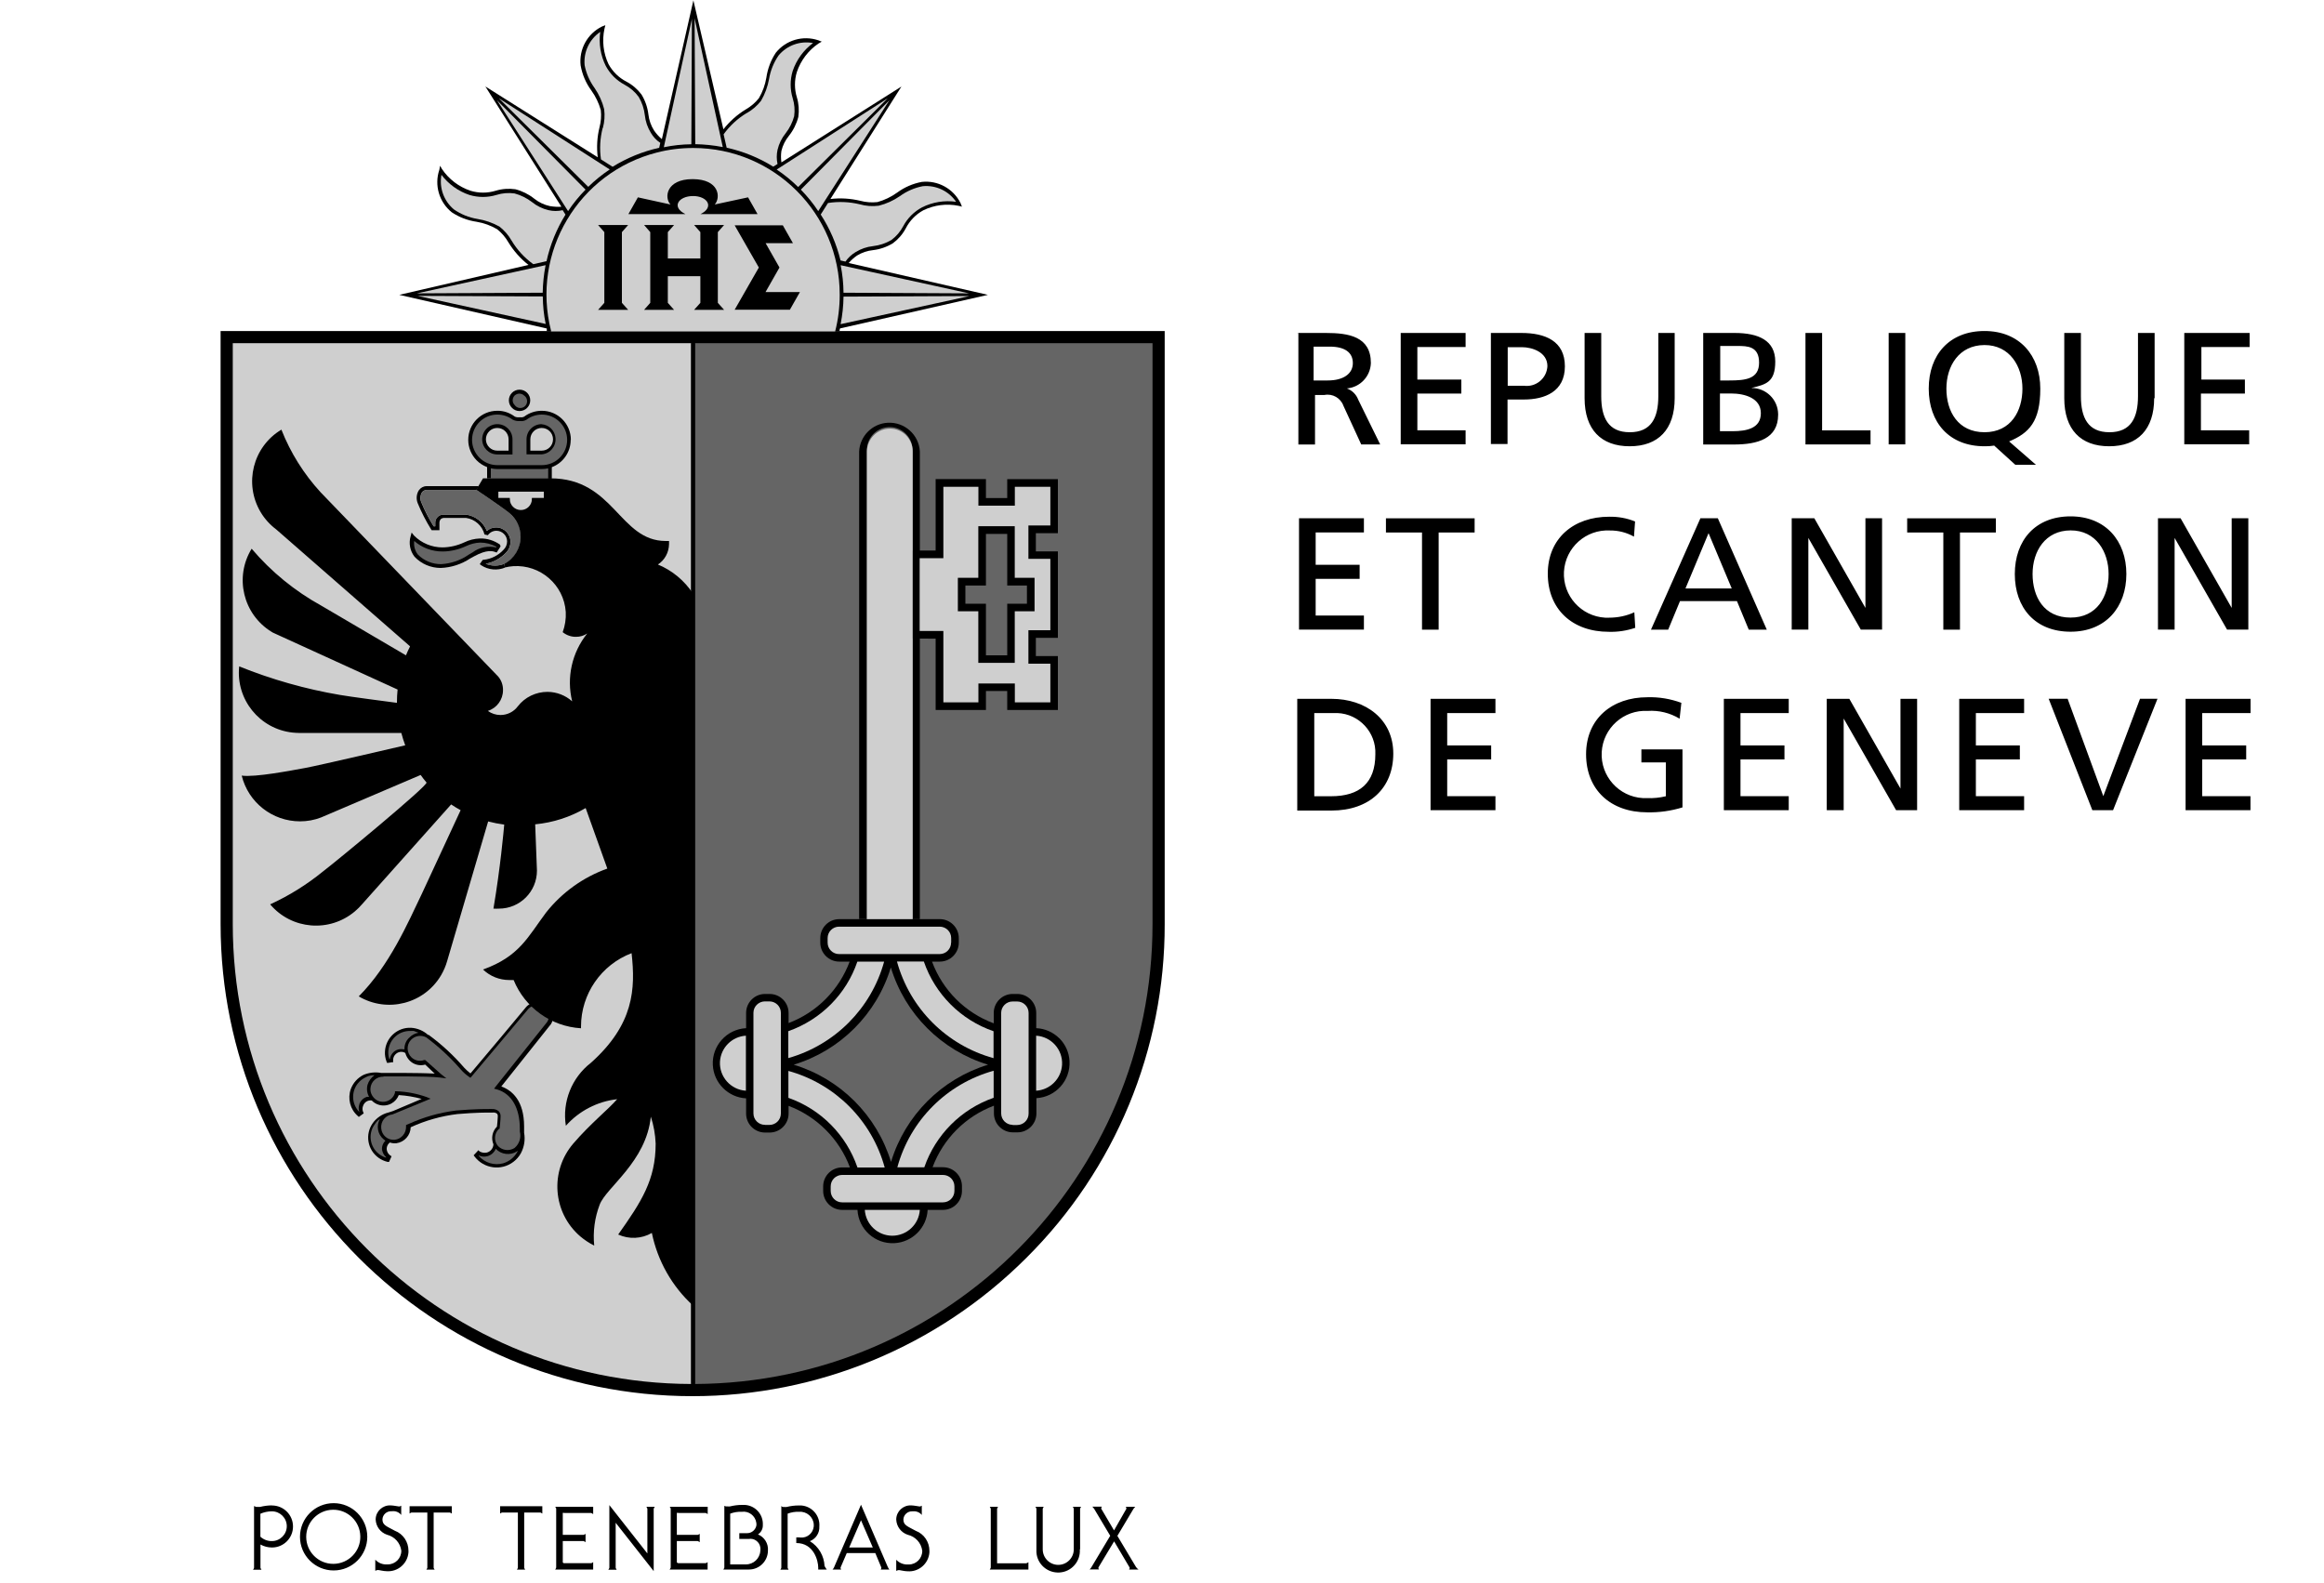
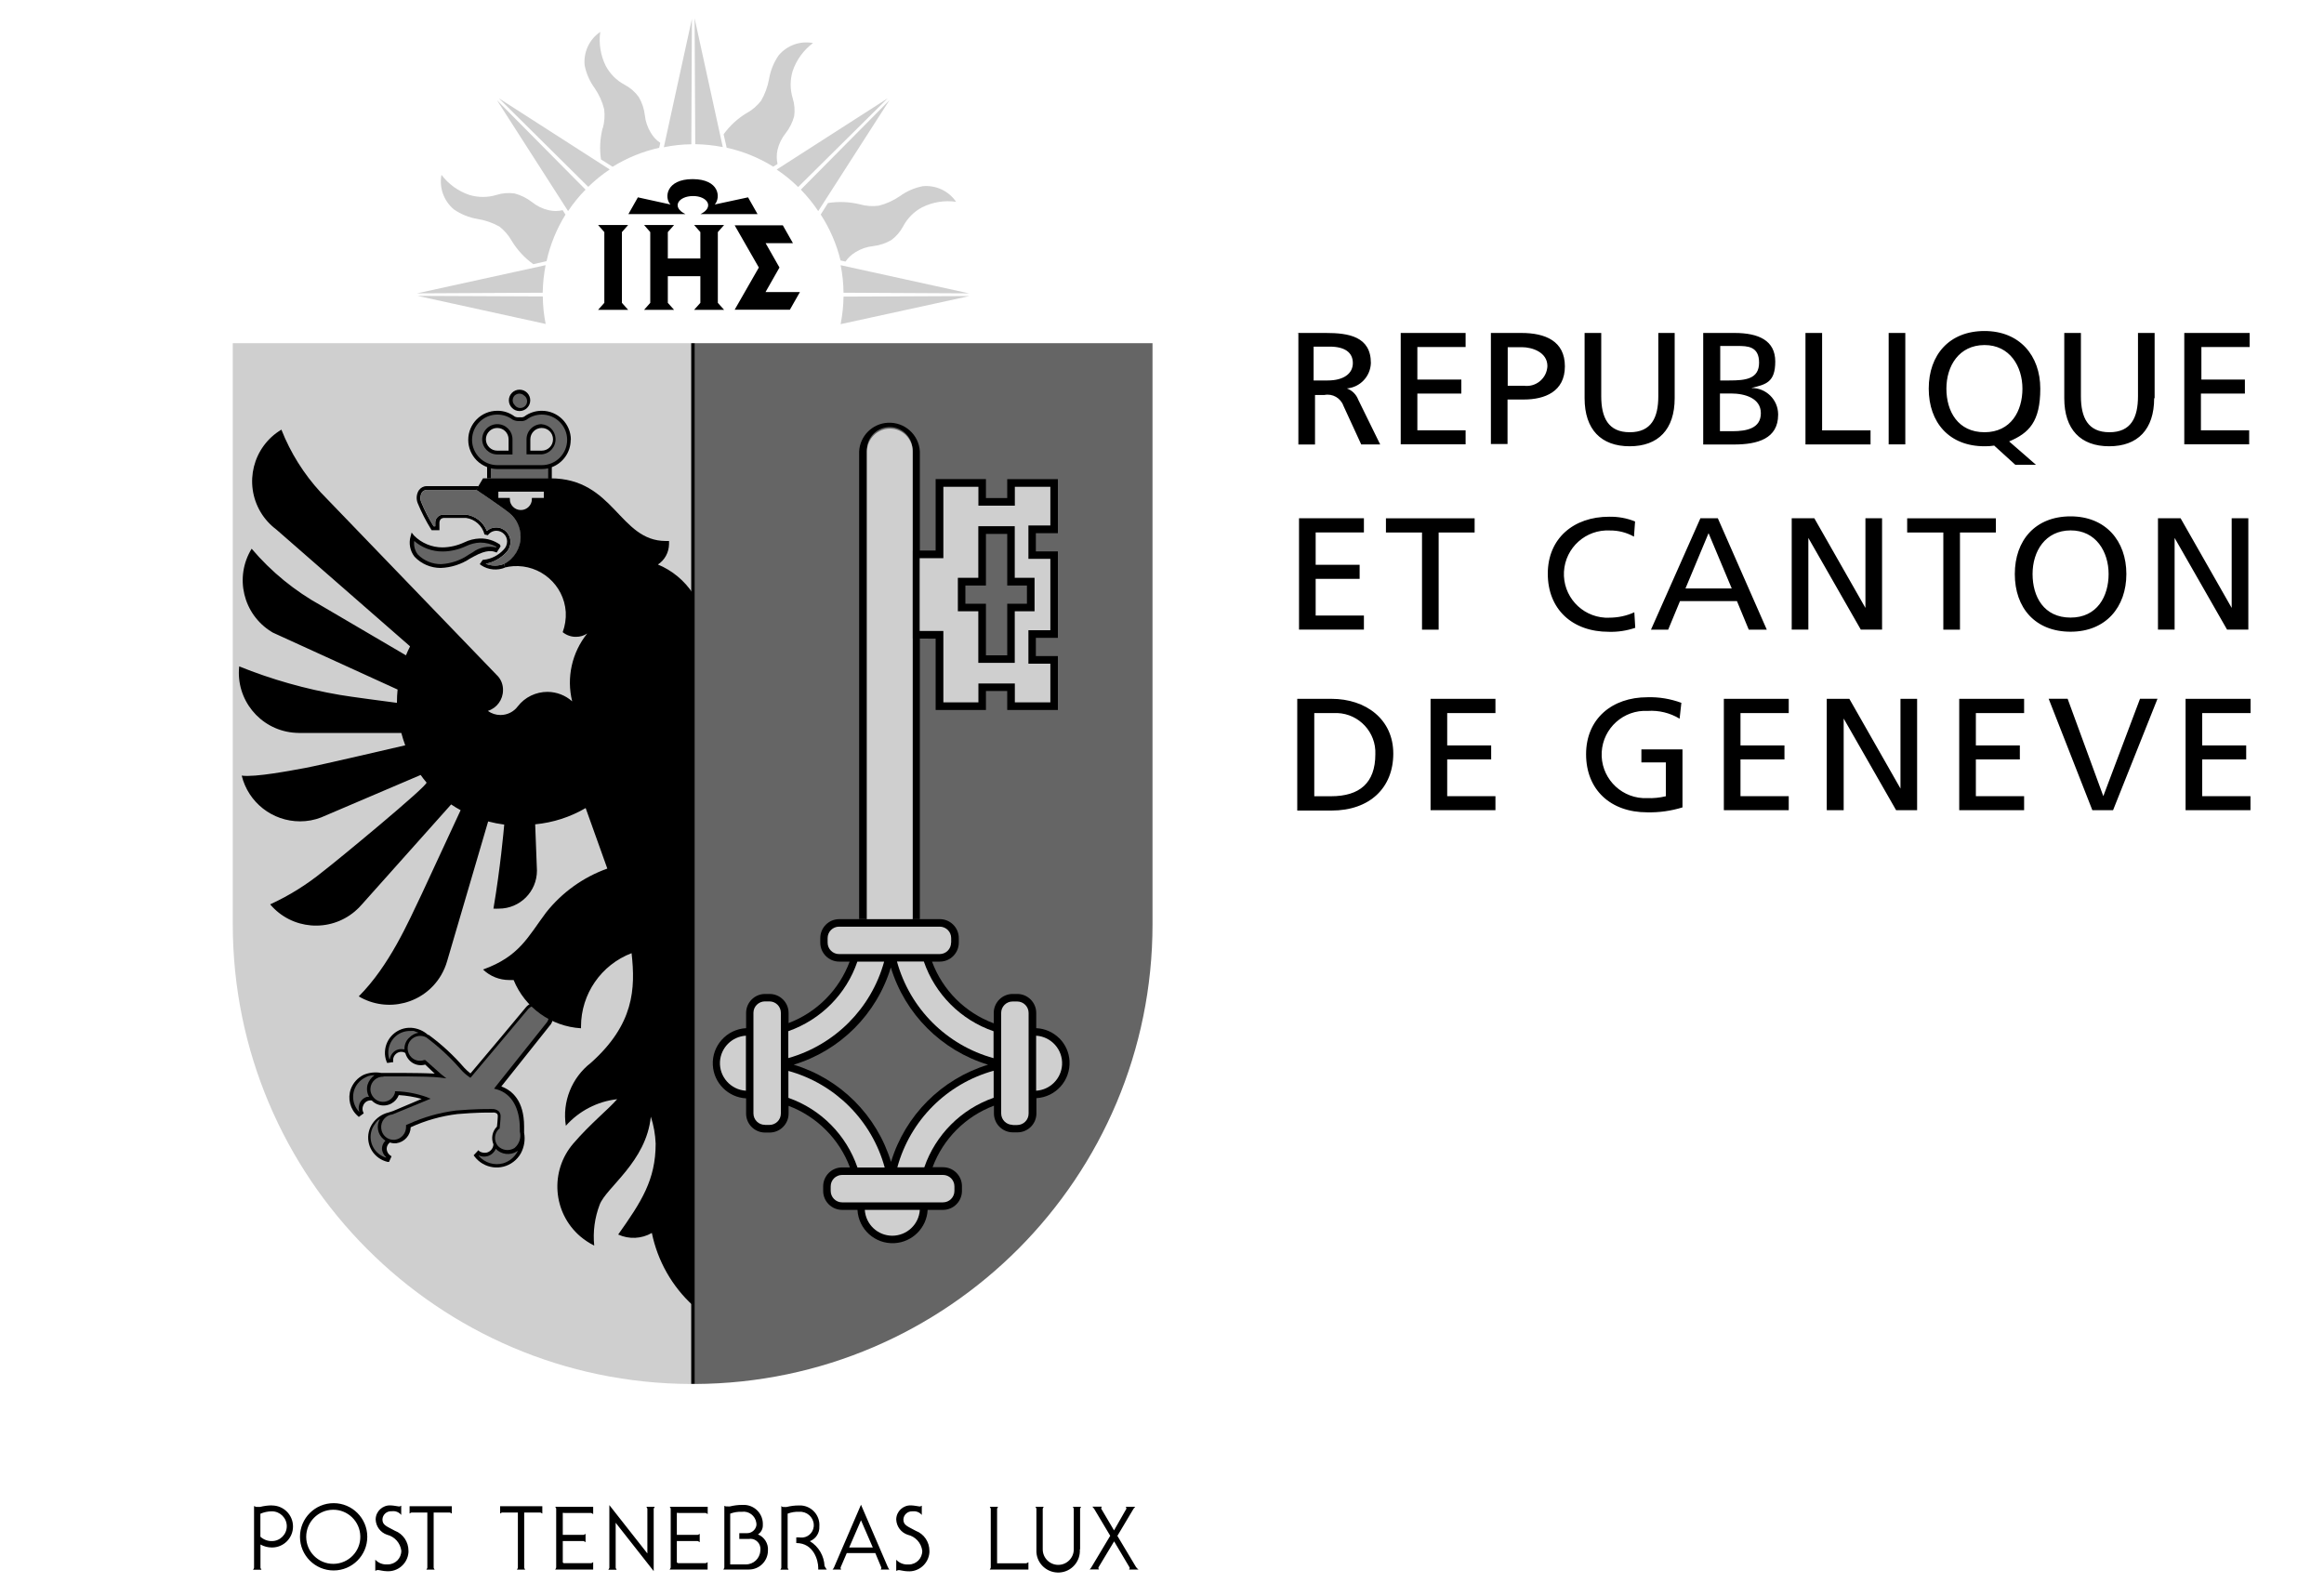
<svg xmlns="http://www.w3.org/2000/svg" id="Calque_1" version="1.1" viewBox="0 0 2500 1703">
  <defs>
    <style>
      .st0 {
        fill: none;
        stroke: #4a4a4a;
        stroke-width: 2.6px;
      }

      .st0, .st1 {
        stroke-miterlimit: 40.9;
      }

      .st2 {
        fill: #656565;
      }

      .st1 {
        stroke: #000;
        stroke-width: 2.2px;
      }

      .st1, .st3 {
        fill: #cfcfcf;
      }
    </style>
  </defs>
-   <path d="M912.9,283c2.7-3.1,5.8-5.9,9.2-8.2,5.2-3.1,11-5.1,17-5.7,7.6-.9,14.8-3.4,21.4-7.4,5.8-4.3,10.5-9.7,13.9-16.1,4.2-8.2,10.8-15,18.9-19.4,11.7-5.7,25-7.4,37.8-4.8l3.7.9-1.5-3.8c-7.8-15.6-24.4-24.7-41.7-22.8-9.6,1.8-18.6,5.7-26.5,11.5-6.4,4.6-13.6,8.1-21.2,10.2-6.2.7-12.5.2-18.5-1.4-10.5-2.5-21.4-3.2-32.1-1.9l76.4-121-129.1,81.6c-.6-4.1-.6-8.3,0-12.4,1.4-5.9,4.2-11.4,8-16.1,4.8-6,8.3-13,10.2-20.4,1-7.1.5-14.3-1.6-21.2-2.7-8.8-2.7-18.3,0-27.1,4.2-12.5,12.4-23.3,23.3-30.7l3.5-2-3.8-1.5c-16.5-5.5-34.7-.2-45.6,13.4-5.4,8.1-8.8,17.3-10.2,26.9-1.3,7.7-4,15.2-8,22-3.9,4.9-8.7,9-14.1,12.1-9.3,5.6-17.4,12.9-24.1,21.4L745.9.4l-33.9,149.3c-3.2-2.7-6-5.8-8.4-9.3-3.3-5.2-5.4-11.1-6.1-17.3-.9-7.6-3.4-14.8-7.4-21.4-4.3-5.7-9.7-10.4-16.1-13.8-8.2-4.2-15-10.8-19.4-18.9-5.6-11.8-7.1-25.1-4.4-37.9l1-4-3.8,1.5c-15.6,7.8-24.7,24.4-22.8,41.7,1.7,9.7,5.6,19,11.5,27,4.6,6.4,8.1,13.6,10.2,21.2.7,6.2.2,12.5-1.4,18.5-2.6,10.5-3.2,21.4-1.9,32.2l-120.9-76.2,81.8,129.4c-4.2.3-8.4,0-12.5-.7-6-1.3-11.7-4-16.6-7.9-6-4.8-13-8.3-20.4-10.2-7.1-1-14.3-.5-21.2,1.6-8.8,2.7-18.3,2.7-27.1,0-12.5-4.2-23.3-12.4-30.7-23.4l-2-3.5-.8,4.4c-5.6,16.5-.2,34.8,13.4,45.7,8.1,5.4,17.2,8.8,26.8,10.2,7.7,1.3,15.2,4,22,8,4.9,3.9,9,8.7,12.1,14.1,5.7,9.3,13,17.6,21.6,24.3l-139,32.2,158.7,36.2c0,1,0,2,0,3h314.9s0-2.1.6-3.1l159-36.1-149.5-34.2Z" />
-   <path d="M237.3,356.1v638.1c0,280.4,227.2,507.7,507.6,507.8,134.7,0,263.9-53.5,359.2-148.8,95.6-95,149.1-224.3,148.8-359.1V356.1H237.3Z" />
  <path class="st3" d="M250.4,994.2V369.2h493.1v1119.7c-272.6-.8-493.1-222.1-493.1-494.7Z" />
  <path class="st2" d="M1239.8,994.2c0,272.3-219.9,493.4-492.2,494.7V369.2h492.2v625Z" />
  <path d="M989.5,988.8v-503.2c-1-18-16.5-31.8-34.5-30.8-16.6.9-29.9,14.2-30.8,30.8v503.1h8.4v-503.1c-.9-13.5,9.4-25.2,22.9-26.1,13.5-.9,25.2,9.4,26.1,22.9,0,1.1,0,2.1,0,3.2v503.2h8.2-.2ZM538,586c-6.3-4.5-13.9-6.9-21.7-6.7-5.9.2-11.6,1.6-16.9,4.2-7.3,3.4-15.3,5.3-23.4,5.4-11.5,0-22.6-4.6-30.7-12.8l-2.5-3.2-1.1,4.1c-2.2,7.5-.6,15.7,4.2,21.9,7.3,7.8,17.5,12.1,28.2,12.1,11.3-.4,22.3-4,31.7-10.2l4-2.2c14.2-7.8,20.4-5.7,23-4.7l1.5.5.8-1.3,2.5-3.9.9-1.5-.6-1.5ZM558.9,442.2c6.3,0,11.5-5.1,11.5-11.5s-5.1-11.5-11.5-11.5c-6.3,0-11.5,5.1-11.5,11.5h0c0,3,1.2,6,3.4,8.1,2.1,2.2,5,3.4,8.1,3.4h0Z" />
  <path class="st0" d="M679.5,1200.7l-50.9,50.4" />
  <path d="M1139.5,1117c-6.6-6.6-15.5-10.5-24.8-10.9v-16.4c0-11.3-9.2-20.4-20.4-20.4h-4.9c-11.3,0-20.4,9.2-20.4,20.4v11.2c-30.7-11.4-55-35.6-66.4-66.4h8.4c11.3,0,20.4-9.2,20.4-20.4v-4.9c0-11.3-9.2-20.4-20.4-20.4h-108.2c-11.3,0-20.4,9.2-20.4,20.4v4.9c0,11.3,9.2,20.4,20.4,20.4h11.2c-11.4,30.5-35.3,54.6-65.7,66.1v-10.9c0-11.3-9.2-20.4-20.4-20.4h-4.9c-11.3,0-20.4,9.2-20.4,20.4v16.4c-20.9,1.1-36.9,18.9-35.8,39.7,1,19.3,16.5,34.8,35.8,35.8v16.4c0,11.3,9.2,20.4,20.4,20.4h4.9c11.3,0,20.4-9.2,20.4-20.4v-8.3c30.5,11.5,54.6,35.7,66,66.2h-8.4c-11.3,0-20.4,9.2-20.4,20.4v4.9c0,11.3,9.2,20.4,20.4,20.4h16.5c1.1,20.9,18.9,36.9,39.7,35.8,19.3-1,34.8-16.5,35.8-35.8h16.5c11.3,0,20.4-9.2,20.4-20.4v-5.1c0-11.3-9.2-20.4-20.4-20.4h-11.2c11.4-30.6,35.5-54.7,66-66.2v8.3c0,11.3,9.2,20.4,20.4,20.4h4.9c11.3,0,20.4-9.2,20.4-20.4v-16.4c20.9-1.2,36.8-19.1,35.6-40-.5-9.3-4.5-18-11-24.5h0Z" />
  <path class="st3" d="M959.9,1329.4c-15.7,0-28.6-12.2-29.6-27.8h59.2c-1,15.6-13.9,27.7-29.5,27.8ZM802.4,1173.4c-16.3-1-28.8-15-27.9-31.3.9-15,12.9-27,27.9-27.9v59.2ZM848.1,1109.3c34.9-12.3,62.3-39.8,74.2-74.8h28.8c-13.8,50.2-52.9,89.6-103.1,103.8v-28.9Z" />
  <path class="st2" d="M958.3,1040.8c15.2,50.1,54.5,89.4,104.6,104.6-50,15.3-89.2,54.5-104.4,104.6-15.3-50.1-54.5-89.4-104.7-104.6,50.1-15.2,89.3-54.5,104.5-104.6h0Z" />
  <path class="st3" d="M848.1,1181v-28.9c50.4,13.9,89.8,53.4,103.6,103.9h-29.3c-12-35-39.3-62.6-74.2-74.9h0ZM1068.9,1181c-35,12.2-62.5,39.8-74.6,74.8h-29c13.8-50.5,53.1-89.9,103.6-103.9v29h.1ZM1068.9,1138.4c-50.6-13.9-90.1-53.4-104-104h28.9c12.1,35.2,39.8,62.9,75,75v28.9Z" />
  <path d="M322.7,1653.3c0-20,16.2-36.2,36.2-36.2s36.2,16.2,36.2,36.2-16.2,36.2-36.2,36.2h0c-20,0-36.2-16.2-36.2-36.2ZM358.9,1682.4c16.1-.2,29-13.5,28.7-29.5-.2-16.1-13.5-29-29.5-28.7-15.9.2-28.7,13.2-28.7,29.1,0,16.1,13,29.1,29.1,29.1.1,0,.3,0,.4,0ZM538,1620.4v7.9c.6-.5,1.2-.8,1.9-1.1h17.2v59.4c-.2.8-.6,1.5-1.1,2h9c-.5-.6-.9-1.3-1.1-2v-59.4h17.6c.7.3,1.3.7,1.9,1.1v-7.9h-45.4ZM440.6,1620.4v7.9c.6-.5,1.2-.8,1.9-1.1h17.2v59.4c-.2.8-.6,1.5-1.1,2h9c-.5-.6-.9-1.3-1.1-2v-59.4h17.6c.7.3,1.3.7,1.9,1.1v-7.9h-45.4ZM606.7,1627.7h29.3c.8.3,1.5.7,2.1,1.2v-7.9h-40.9c.5.5.9,1.2,1.1,1.9v63.5c-.2.8-.6,1.5-1.1,2.1h40.9v-8c-.6.6-1.4,1-2.1,1.2h-29.6c-.4-.2-.7-.5-1-.8v-23h22.4c.8.3,1.5.7,2.1,1.2v-9c-.6.5-1.4.9-2.1,1.1h-22.4v-23.7h1.5-.2ZM729.7,1627.7h29.5c.8.3,1.5.7,2.1,1.2v-7.9h-40.9c.5.5.9,1.2,1.1,1.9v63.5c-.3.8-.7,1.5-1.2,2.1h40.9v-8c-.6.6-1.4,1-2.1,1.2h-29.5c-.6-.2-1.1-.5-1.5-.8v-23h22.5c.8.3,1.5.7,2.1,1.2v-9c-.6.5-1.4.9-2.1,1.1h-22.5v-23.7h1.6ZM703.2,1621h-7.9c.5.6.9,1.4,1.1,2.1v48.1l-40.9-52v67.4c-.2.8-.6,1.5-1.1,2.1h9c-.5-.6-.9-1.4-1.1-2.1v-48.4l40.9,52v-67.1c.3-.8.7-1.5,1.2-2.1h-1.2ZM292.5,1619.5c-4.2,0-8.5.6-12.6,1.6-.9.1-1.8.1-2.7,0-.6,0-1.2,0-1.8,0l-2.1-.9v66.4c-.2.8-.6,1.5-1.1,2.1h9.1c-.5-.6-.9-1.4-1.1-2.1v-25c3.8,2.1,8,3.2,12.4,3.2,12.5,0,22.6-10.1,22.6-22.6,0-12.5-10.1-22.6-22.6-22.6h0ZM292.5,1657.9c-4.6.1-9-1.6-12.4-4.7v-24.7c3.9-1.7,8.1-2.6,12.4-2.6,8.8,0,16,7.2,16,16s-7.2,16-16,16h0ZM431.6,1630v-10.2c-.7.5-1.4.8-2.2.9-1,0-6.2-1.2-9.4-1.2-8.5-.3-15.7,6.4-15.9,14.9,0,.1,0,.2,0,.3.3,7.5,5.2,14,12.3,16.4,8.1,2,14.2,8.8,15.3,17.1.1,8.1-6.3,14.7-14.4,14.8-.3,0-.7,0-1,0-4.7.3-9.4-1.6-12.6-5.1v12c.8-.5,1.8-.8,2.8-.9,1.3,0,6,1.3,9.4,1.3,12,.9,22.5-8.1,23.5-20.2,0-.6,0-1.2,0-1.8,0-9.5-5.7-18.1-14.6-21.5-8.7-4.8-13.4-5.9-13.4-12.2.2-5,4.4-8.9,9.4-8.8.3,0,.5,0,.8,0,3.9-.5,7.7,1,10.1,4.1h0ZM815.3,1650.8c3.4-2.2,5.5-6.1,5.3-10.2.6-11.3-8-20.9-19.3-21.6-1.1,0-2.3,0-3.4,0-4.2,0-8.5.6-12.6,1.6-.8.1-1.7.1-2.6,0-.6,0-1.2,0-1.8,0l-1.7-.6v66.4c-.2.8-.6,1.5-1.1,2.1h27.6c11.3,0,20.4-9.2,20.4-20.4.6-7.5-3.8-14.6-10.8-17.4h0ZM802.2,1683h-16.7v-54.6c3.9-1.5,8.2-2.2,12.4-2,7.6-1.1,14.6,4.2,15.7,11.8.1.9.2,1.9.1,2.8-.9,4.9-5.2,8.5-10.2,8.4h-8.2v6.2h10.2c5.9-1,11.5,3.1,12.4,9,.2,1.3.2,2.6,0,3.8-.5,8.3-7.4,14.7-15.7,14.6h0ZM887,1684.8c-.5-11-6.4-21.1-15.8-26.8,6.5-2.5,10.6-8.9,10.2-15.8.9-11.6-7.8-21.7-19.4-22.6-1.1,0-2.1,0-3.2,0-4.2,0-8.5.6-12.6,1.6-.8.1-1.7.1-2.6,0-.6,0-1.2,0-1.8,0l-1.3-1v66.4c-.2.8-.6,1.5-1.1,2.1h9c-.5-.6-.9-1.4-1.1-2.1v-58.2c3.9-1.5,8.2-2.2,12.4-2,8.1-.6,15.2,5.5,15.7,13.6,0,.7,0,1.4,0,2.1-.7,7.3-7.1,12.7-14.4,12-.4,0-.9-.1-1.3-.2h-3.1v6.1c18.9,0,23.6,19.1,23.6,26.4v2.1h9.2c-.9-1.2-1.7-2.4-2.4-3.8h0ZM955.3,1686.4l-29.1-67.6-29.1,67.6c-.4.8-.9,1.5-1.5,2.1h9.3c-.5-.6-.8-1.4-.7-2.1l6.7-15.6h30.7l6.5,15.6c0,.8-.2,1.6-.7,2.1h9.3c-.5-.7-1-1.4-1.3-2.1h0ZM913.5,1664.8l12.7-29.3,12.7,29.3h-25.4ZM991.6,1630v-10.2c-.7.5-1.4.8-2.2.9-1,0-6.2-1.2-9.4-1.2-8.5-.3-15.7,6.4-15.9,14.9,0,.1,0,.2,0,.3.3,7.5,5.2,14,12.3,16.4,8.3,1.9,14.6,8.7,15.7,17.2.1,8.1-6.3,14.7-14.4,14.8-.3,0-.7,0-1,0-4.7.2-9.3-1.6-12.6-5.1v12c.8-.5,1.8-.8,2.8-.9,1.3,0,6,1.3,9.4,1.3,12,.9,22.5-8.1,23.5-20.2,0-.6,0-1.2,0-1.8,0-9.5-5.7-18.1-14.6-21.5-8.7-4.8-13.4-5.9-13.4-12.2.2-5,4.4-8.9,9.4-8.8.3,0,.5,0,.8,0,3.7-.4,7.4,1.1,9.7,4h0ZM1222.4,1686.4l-20.4-34.1,17.4-29.2c.6-.8,1.2-1.5,1.8-2.1h-10.2c.5.6.8,1.4.7,2.1l-13.3,23.3-13.8-23.4c0-.8.2-1.6.7-2.1h-10.2c.7.7,1.3,1.4,1.8,2.1l17.4,29.2-20.4,34.1c-.5.8-1.1,1.5-1.8,2.1h10.2c-.6-.6-.8-1.4-.7-2.1l16.9-28.1,16.7,28.2c.1.8-.1,1.6-.7,2.1h10.2c-.8-.6-1.6-1.3-2.1-2.1ZM1161.6,1666.8c.9,12.9-8.9,24.1-21.8,24.9s-24.1-8.9-24.9-21.8c0-1,0-2.1,0-3.1v-43.7c-.2-.8-.6-1.5-1.1-2.1h9c-.5.6-.9,1.4-1.1,2.1v43.7c0,9.2,7.5,16.7,16.7,16.7s16.7-7.5,16.7-16.7v-43.7c-.2-.8-.6-1.5-1.1-2.1h9c-.5.6-.9,1.4-1.1,2.1v43.7h-.1ZM1104.2,1681.8h-31.6v-58.7c.2-.8.6-1.5,1.1-2.1h-9c.5.6.9,1.4,1.1,2.1v63.3c-.2.8-.6,1.5-1.1,2.1h41.6v-7.9c-.6.5-1.4.9-2.1,1.1Z" />
  <path class="st2" d="M528.1,502.9h61.5v11.9h-61.5v-11.9Z" />
  <path d="M1083.5,515.4v20.4h-22.9v-20.4h-54.1v76.9h-25.3v94.6l25.3.2v76.7h54.1v-20.4h22.9v20.4h54.5v-58h-23.7v-19.6h23.7v-93h-23.7v-19.6h23.7v-58.1h-54.5Z" />
  <path class="st3" d="M1129.9,565.3h-23.6v35.9h23.6v76.8h-23.6v36h23.6v41.6h-38.2v-20.3h-39.2v20.3h-37.7v-76.8h-25.5v-78.3h25.5v-76.8h37.7v20.3h39.2v-20.3h38.2v41.6Z" />
  <path d="M1091.6,621.6v-55.5h-39.2v55.5h-22v36h22v55.5h39.2v-55.5h21.3v-36h-21.3Z" />
  <path class="st2" d="M1083.5,705h-22.9v-55.5h-22.1v-19.6h22.1v-55.5h22.9v55.5h21.2v19.6h-21.2v55.5Z" />
  <path class="st3" d="M932.5,988.8v-503.3c.2-6.5,2.9-12.7,7.5-17.3,9.6-9.5,25.2-9.5,34.7.1,4.5,4.6,7.1,10.7,7.1,17.1v503.3h-49.3ZM1089.3,1210.1c-6.8,0-12.3-5.5-12.3-12.3v-108.2c0-3.2,1.3-6.3,3.6-8.6,2.3-2.3,5.4-3.6,8.7-3.6h4.9c6.8,0,12.3,5.5,12.3,12.3v108.3c0,6.8-5.5,12.3-12.3,12.3h-4.9v-.2ZM1114.6,1173.4v-59.2c16.3,1,28.8,15,27.9,31.3-.9,15-12.9,27-27.9,27.9ZM822.8,1210.1c-6.8,0-12.3-5.5-12.3-12.3v-108.2c0-6.8,5.5-12.2,12.3-12.3h4.9c6.8,0,12.3,5.5,12.3,12.3v108.3c0,6.8-5.5,12.3-12.3,12.3h-4.9ZM1023.1,1014.1c0,6.8-5.5,12.3-12.3,12.3h-108.2c-6.8,0-12.3-5.5-12.3-12.3v-4.9c0-3.3,1.3-6.4,3.6-8.7,2.3-2.3,5.4-3.6,8.7-3.6h108.3c6.8,0,12.3,5.5,12.3,12.3v4.9h-.1ZM893.6,1276.3c0-6.8,5.5-12.3,12.3-12.3h108.5c6.8,0,12.3,5.5,12.3,12.3v4.9c0,6.8-5.5,12.3-12.3,12.3h-108.5c-6.8,0-12.3-5.5-12.3-12.3v-4.9Z" />
  <path class="st2" d="M508.3,594.3l-4.1,2.4c-8.7,6.1-19,9.6-29.6,10.2-9.4.1-18.4-3.6-25-10.2-3.3-4.2-4.7-9.5-4-14.7,8.5,7.4,19.4,11.4,30.7,11.3,8.6-.1,17.1-2.1,24.9-5.7,4.8-2.3,10-3.7,15.3-3.9,6.1,0,12.1,1.5,17.4,4.5v.8c-8.9-2.1-18.3-.2-25.6,5.3h0ZM551.5,430.7c0-2,.8-3.8,2.1-5.2,2.9-2.7,7.4-2.7,10.2,0,3.4,2.3,4.2,6.9,2,10.2-2.3,3.4-6.9,4.2-10.2,2-.8-.5-1.4-1.2-2-2-1.3-1.3-2.1-3.1-2.1-5Z" />
  <path d="M614.1,473.2c0-17.3-14-31.3-31.3-31.3h0c-6.8,0-13.5,2.2-18.9,6.3-1.3.7-2.8.9-4.3.7h-.7c-1.7.2-3.5,0-5.1-.7-5.4-4.1-12-6.4-18.8-6.3-17.3,0-31.3,14-31.3,31.3,0,8.3,3.3,16.2,9.1,22.1,3.2,3.2,7,5.6,11.2,7.2v12.2h4.1v-10.9c2.2.5,4.5.8,6.8.8h47.9c2.3,0,4.5-.2,6.7-.7v11h4.1v-12.3c12.2-4.6,20.3-16.3,20.3-29.3h0Z" />
  <path class="st2" d="M582.8,500.4h-47.8c-15,0-27.2-12.2-27.2-27.2s12.2-27.2,27.2-27.2c5.9,0,11.7,1.9,16.4,5.4,2.3,1.2,4.9,1.8,7.6,1.6h.7c2.4.3,4.7-.3,6.7-1.5,4.8-3.6,10.5-5.5,16.5-5.5,15,0,27.2,12.2,27.2,27.2s-12.2,27.2-27.2,27.2h0Z" />
  <path d="M535,456.3c-9,0-16.3,7.3-16.3,16.3h0c0,9,7.3,16.3,16.3,16.3h16.3v-16.3c0-9-7.3-16.3-16.3-16.3h0ZM582.7,456.3c-9,0-16.3,7.3-16.3,16.3h0v16.2h16.3c8.9-.7,15.6-8.5,14.9-17.5-.6-8-7-14.3-14.9-14.9Z" />
  <g>
    <path class="st3" d="M547,484.8h-12.1c-6.7,0-12.2-5.4-12.2-12.2,0-6.7,5.4-12.2,12.2-12.2s12.2,5.4,12.2,12.2h0v12.1h-.1ZM582.7,484.8h-12.2v-12.2c0-6.7,5.4-12.2,12.2-12.2s12.2,5.4,12.2,12.2-5.4,12.2-12.2,12.2h0ZM1043,315.6l-135.6-.7c-.1-10-1.1-19.9-3.1-29.6l138.6,30.4ZM880.2,227.1c-5.5-8.3-11.8-16-18.7-23.1l95.3-96.2-76.6,119.3ZM954.9,105.8l-96.3,95.4c-7.1-7-14.8-13.3-23.1-18.8l119.4-76.6ZM803.6,121.5c5.8-3.3,11-7.8,15.1-13.1,4.2-7.2,7.1-15.2,8.6-23.4,1.5-9.1,5-17.7,10.2-25.3,9-10.9,23.2-16,37.1-13.4-10.2,7.6-17.8,18-21.9,30.1-2.9,9.5-2.9,19.7,0,29.2,2,6.3,2.5,12.9,1.6,19.4-1.8,6.7-4.9,12.9-9.2,18.4-4.2,5.2-7.2,11.3-8.7,17.8-1.1,5-1.1,10.2,0,15.2l-4.6,2.9c-15.4-9.6-32.4-16.5-50.1-20.4l-3.3-14.4c6.7-9.3,15.2-17.1,25-23ZM777.4,158.2c-9.7-1.9-19.6-2.9-29.5-3.1l-.7-135.4,30.3,138.4ZM744.3,19.8l-.6,135.4c-10,.1-19.9,1.2-29.6,3.2l30.3-138.5ZM648.5,137.8c1.8-6.7,2.3-13.6,1.4-20.4-2-8.1-5.5-15.7-10.2-22.6-5.4-7.4-9.1-15.8-10.8-24.7-1.3-14.1,5.1-27.8,16.8-35.8-1.7,12.5.3,25.2,5.9,36.5,4.6,8.7,11.7,15.8,20.4,20.4,6,3.2,11.1,7.6,15.1,13.1,3.6,6.1,5.8,12.8,6.6,19.8.7,6.6,2.9,13,6.4,18.7,2.5,4.4,6,8.1,10.2,10.9l-1.2,5.3c-17.7,3.9-34.7,10.9-50.1,20.4l-12.5-7.9c-1.7-11.3-1-22.8,1.8-33.8ZM655.9,182.3c-8.3,5.5-16,11.8-23.1,18.7l-96.2-95.3,119.3,76.6ZM534.6,107.8l95.3,96.2c-7,7.1-13.3,14.8-18.8,23.1l-76.5-119.3ZM586.9,285.4c-1.9,9.7-2.9,19.6-3.1,29.5l-135.3.7,138.3-30.3ZM448.6,318.3l135.3.6c.1,10,1.1,19.9,3.1,29.6l-138.3-30.3ZM587.8,281l-14.1,3.2c-9.5-6.8-17.4-15.4-23.4-25.4-3.3-5.8-7.8-11-13.1-15.1-7.4-4.1-15.5-6.9-23.8-8.2-9-1.5-17.6-5-25.1-10.2-10.9-9.1-16-23.3-13.4-37.2,7.6,10,18,17.6,30,21.6,9.5,2.9,19.7,2.9,29.2,0,6.3-2,12.9-2.5,19.4-1.6,6.8,1.8,13.2,5,18.8,9.3,5.2,4.2,11.3,7.2,17.8,8.7,5,1.2,10.2,1.2,15.2,0l3,4.8c-9.6,15.5-16.5,32.4-20.4,50.2h0Z" />
-     <path class="st3" d="M592.8,356c-21.6-84.4,29.4-170.3,113.8-191.9,12.8-3.3,25.9-4.9,39.1-4.9,87.1,0,157.7,70.7,157.6,157.9,0,0,0,.1,0,.2,0,13.2-1.6,26.4-4.9,39.2h-305.6v-.4Z" />
    <path class="st3" d="M882.8,230.9l7.9-12.5c11.4-1.8,23-1.3,34.2,1.4,6.6,1.9,13.6,2.4,20.4,1.5,8.1-2,15.7-5.5,22.6-10.2,7.4-5.4,15.9-9.1,24.8-10.8,14.1-1.3,27.8,5.1,35.8,16.8-12.5-1.8-25.2.3-36.5,5.9-8.7,4.6-15.8,11.7-20.4,20.4-3.1,5.8-7.4,10.9-12.7,14.8-6.1,3.6-12.8,5.8-19.8,6.6-6.6.7-13,2.9-18.7,6.4-4.3,2.6-8.1,6.1-10.9,10.2l-5.3-1.2c-4.3-17.6-11.5-34.3-21.4-49.5h0ZM904.3,348.6c1.9-9.7,3-19.6,3.1-29.5l135.5-.6-138.5,30.2Z" />
  </g>
  <path d="M753.6,230.3h61.3l-10.2-18-35.8,7.7c6.5-7.4,5.2-27.2-23.8-27.3-28.9,0-30.7,20.4-23.8,27.3l-35.1-7.7-10.2,18h61.3c-15.5-7.6-7.4-19.3,8.1-19.4s23.5,11.9,8.2,19.4h0ZM669,249.7l6.7-7.6h-32.3l6.7,7.6v76.1l-6.7,7.5h32.3l-6.7-7.5v-76.1ZM772.2,249.7l6.7-7.6h-32.2l6.7,7.6v28.4h-35v-28.4l6.7-7.6h-32.2l6.6,7.6v76.1l-6.6,7.5h32.2l-6.7-7.5v-28.7h35v28.7l-6.7,7.5h32.2l-6.7-7.5v-76.1ZM823.5,314.2l15-26.4-14.9-26.2h29.4l-10.9-19.2h-51.8l26,45.4-26,45.4h59.4l10.8-19h-37ZM589.3,1082.3c-6.7-6.1-17-5.7-23.2.9-2.8,3.5-51.1,61.3-60,71.6-2.4-1.9-4.7-3.9-6.7-6.1-11.4-13.2-24.2-25.1-38.3-35.4h-.7c-5-4.5-11.4-7.2-18.2-7.6-14.8-.7-27.4,10.8-28.1,25.7-.2,3.6.4,7.2,1.7,10.6l.5,1.4h1.5l3.6-.6h1.5v-2.6c0-2.4,1.1-4.7,2.9-6.3,2.8-2.6,7-3.1,10.2-1.1.8,3.1,2.5,6,4.8,8.3,4.3,4.3,10.7,5.9,16.6,4.2l10.2,9.7c-17.4-1-52.7-.7-54.8-.7h-2.6c-6.4-1.2-13-.5-19,2-6.4,3.1-11.3,8.6-13.8,15.2-3.7,10.3-.8,21.9,7.5,29.1l1.1,1,1.2-.9,2.9-2.1,1.2-.9-.6-1.2c-1-2.3-1-4.8,0-7.1,1.4-3.8,5.2-6.1,9.2-5.5,2.2,2.3,5,4,8.1,4.8,4.5,1.2,9.3.6,13.3-1.7,3.5-2,6.2-5.1,7.7-8.9,8.3.5,16.6,1.9,24.6,4.1l-30.7,13c-2.6.9-3.6,1.1-4.9,1.6-6.8,1.6-12.8,5.7-16.9,11.3-8.7,12.1-5.9,28.9,6.2,37.5,2.9,2.1,6.3,3.6,9.8,4.4h1.4l.6-1.4,1.5-3.3.6-1.4-1.3-.8c-2-1.4-3.4-3.5-3.8-5.9-.5-3.1.8-6.2,3.3-8.1,2.2.8,4.6,1,7,.8,8.6-1.2,15.2-8.5,15.4-17.2,15.9-7.3,32.9-12.1,50.3-14.2,20.4-1.7,30.7-1.6,36.6-1.6h1.6c1.6-.2,3.1.3,4.4,1.2.6.8.9,1.8.8,2.8,0,2.8-.7,9.1-.9,11.1-5.1,5-6.5,12.6-3.8,19.1-.2,4.1-3,7.7-7,8.8-2.6.6-5.4.2-7.7-1.1l-1.6-1.4-1.1,1.3-2.8,3-1.1,1.2,1,1.3c10,13.1,28.7,15.7,41.8,5.7,3.2-2.4,5.9-5.5,7.9-9,3.7-6.8,5-14.7,3.6-22.3v-6.7c0-27.9-12.9-38.8-24.5-43.1l53.5-67.2c3.9-6.4,2.4-14.7-3.5-19.3h0Z" />
  <path class="st2" d="M541.2,1251.5c-9.5,2.6-19.7-.5-26.2-8v-.5c2.9,1.4,6.3,1.7,9.4.8,4-1.1,7.3-4,8.9-7.9,6,6.3,15.6,7.4,22.9,2.7l1-.7-.8,1.5c-3.3,5.9-8.8,10.2-15.2,12.1h0Z" />
  <path class="st2" d="M412.7,1158.3c-7.4-.4-13.7,5.2-14.2,12.6-.2,2.8.5,5.5,2,7.9,3.8,6.4,12,8.5,18.3,4.7,3-1.8,5.2-4.6,6.1-7.9v-1.6h1.6c11.1.4,22,2.5,32.4,6.2l4.3,1.8-4.3,1.8-36.7,15.1c-7.5.8-12.9,7.5-12.1,15,0,0,0,0,0,0,.6,7.4,7,12.9,14.4,12.3,7.3-.8,12.7-7.2,12.3-14.6v-1.3l1.2-.5,1.5-.6c16.2-7.4,33.4-12.3,51.1-14.5,20.4-1.7,31.6-1.6,36.9-1.6h1.6c2.7-.2,5.3.6,7.4,2.4,1.4,1.6,2.2,3.6,2,5.7,0,3.6-1,12-1,12.3v.8h-.6c-5.4,4.9-5.9,13.2-1.1,18.7,4.6,4.7,11.9,5.6,17.6,2.1,5.2-4.3,7.5-11.2,5.8-17.8v-3.2c0-21.8-8.7-37.6-24.7-42.1l-3-.8,1.9-2.5,55.3-69.4c2.9-4.7,1.9-10.8-2.5-14.2-4.9-4.8-12.7-4.8-17.6,0-3,3.8-58.9,70.1-61.3,73l-1.2,1.4-1.5-1c-3.2-2.2-6.2-4.9-8.8-7.8-11.1-12.9-23.6-24.5-37.3-34.7-5.5-2.9-12.2-1.8-16.5,2.8-4.9,5.4-4.6,13.7.6,18.7,3.6,3.5,9,4.6,13.7,2.9h1.1l.8.7,16.3,14.5,5.7,4.5-7.3-.9c-12.8-1.6-59.9-1.2-60.4-1.2v.3Z" />
  <path d="M543.2,610.6l-.8-4.1c-6.3,2.6-13.5,2.6-19.8,0,8.2-1.6,15.7-5.7,21.5-11.7,3.2-3.1,5-7.3,5-11.8.1-8.5-6.7-15.5-15.2-15.6,0,0,0,0,0,0-3.8-.1-7.4,1.3-10.2,3.8-3.7-9.6-12.5-16.4-22.7-17.6h-23.4c-4.8-.4-9.1,3.3-9.4,8.1,0,.4,0,.8,0,1.3v3.2h-1.7c-5.2-8.3-9.7-17-13.4-26.1-1.4-3.3-1.1-7.1.7-10.2,1.1-1.7,3-2.7,5-2.8h53.7l2.6-4.1h-56.2c-3.3,0-6.4,1.7-8.3,4.4-2.7,4.2-3.1,9.5-1.2,14.1,4,9.7,8.8,19,14.3,27.9l.6,1h8.4v-7.9c0-1.5.5-2.9,1.4-4,1.1-.9,2.5-1.4,3.9-1.3h23.4c9.6,1.4,17.4,8.4,19.8,17.8l3.6.8c2.1-3,5.5-4.8,9.2-4.8,3,0,5.9,1.2,8.1,3.4,2.2,2.1,3.4,5,3.4,8.1,0,3.4-1.4,6.6-3.8,8.9-5.5,6-13,9.9-21.2,10.8h-1l-1,1.2-1.3,1.9-1.1,1.6,1.5,1.2c7.7,5.1,17.5,6,26,2.4" />
  <path class="st2" d="M512.4,527s25.5,17,35.6,25c14.1,11.5,16.2,32.2,4.7,46.3-2.7,3.3-6.1,6.1-9.9,8.2-6.5,2.7-13.9,2.7-20.4,0,8.3-1.5,15.9-5.6,21.8-11.7,3.2-3.1,5-7.3,5-11.8.1-8.5-6.7-15.5-15.2-15.6,0,0,0,0,0,0-3.8-.1-7.4,1.3-10.2,3.8-3.7-9.6-12.5-16.4-22.7-17.6h-23.4c-4.8-.4-9.1,3.3-9.4,8.1,0,.4,0,.8,0,1.3v3.2h-1.7c-5.2-8.3-9.7-17-13.4-26.1-1.4-3.3-1.1-7.1.7-10.2,1.1-1.7,3-2.7,5-2.8h53.7v-.2Z" />
  <path d="M707.6,607.4c7.5-4.8,12-13.2,12.1-22.1,0-1.1,0-2.2,0-3.3h-3.5c-50.1,0-55.5-67.4-124.1-67.4h-72.5l-7.3,12.3s25.5,17,35.6,25c7.7,6.2,12.1,15.6,12.1,25.6,0,12.2-6.8,23.4-17.6,29.1l.8,3.9c2.9-.7,5.8-1.2,8.8-1.4,29.2-2,54.6,20,56.6,49.2,0,.1,0,.2,0,.3.4,7.3-.8,14.6-3.3,21.5,4.1,3.3,9.2,5.1,14.4,5,4.3,0,8.4-1.2,12-3.6-16.5,20.5-22.5,47.5-16.2,73-7.3-6.5-16.7-10.1-26.5-10.2-12.5,0-24.4,5.7-32,15.6-4.4,5.9-11.3,9.3-18.6,9.3-4.9,0-9.6-1.5-13.6-4.4,9.7-3.1,16.3-12.1,16.3-22.3.1-5.4-1.7-10.6-5.2-14.7l-191-198.2c-18.1-19.7-32.4-42.5-42.2-67.4-30.7,18.4-40.6,58.1-22.3,88.8,4.3,7.2,10,13.5,16.8,18.6l143.1,125,.8.8c-1.6,3.2-3.1,6.3-4.4,9.6l-91-53.4c-28.5-15.7-54-36.5-75-61.3-18.8,30.6-9.2,70.6,21.4,89.4.4.3.8.5,1.3.8l134.3,61.3c-.5,4.6-.7,9.1-.7,13.7v.6c-5.7-.7-53.4-7-61.3-8.5-37.1-6.3-73.4-16.6-108.4-30.7-3.8,35.5,22,67.4,57.5,71.2,2.3.2,4.5.4,6.8.4h110.1c1.1,4.5,2.7,9,4.2,13.3-2.4.5-92.8,21.7-107.8,24.4s-53.4,10.2-68.1,8.2c7.1,28.9,33,49.2,62.8,49.2,7.7,0,15.4-1.4,22.6-4.2l107.1-45.7c2.2,3.1,3.9,5.3,6.3,8.1s-98,85.6-111.5,95.8c-17.3,14.1-36.4,26-56.7,35.3,23.1,27.3,63.9,30.6,91.2,7.5,2.9-2.4,5.5-5.1,8-8l95.5-107c3.3,2.2,6.7,4.3,10.2,6.2l-41.9,90.3c-14.7,30.7-34.7,76.9-67.7,110,30.8,18.2,70.5,8,88.6-22.8,2.8-4.8,5-9.9,6.5-15.2l44.1-150.2c5.7,1.5,11.4,2.6,17.3,3.4-.6,6.6-4.1,46-11.6,90.4,2,.1,4,.1,5.9,0,22.6,0,40.9-18.3,40.9-40.9l-1.9-49.8c19.1-1.8,37.7-7.8,54.3-17.5l23.3,65.1c-26,9.3-48.8,25.7-65.9,47.3-19.6,26.2-28.6,47.2-67.8,61.3,7.6,7.3,17.7,11.3,28.2,11.3,1.6,0,3.1,0,4.7,0,12.2,29.8,40.4,50,72.5,51.9v-1.9c0-35,21.7-66.4,54.4-78.9,4.3,38.5,2.5,76.6-43.7,117.9-20.7,16-31.1,42-27,67.8,14.2-16,33.9-26.2,55.2-28.6-10.2,11.6-28.9,26.4-47.2,47.7-25.5,29.7-22.2,74.4,7.5,99.9,4.6,3.9,9.6,7.2,15,9.9-1.5-14.9.5-30,5.9-44.1,7.1-18.6,50.1-46.1,55-94.6,3.1,9.4,4.8,19.2,5.2,29,0,39.1-15.4,62.6-40.3,97.8,11.6,5.3,25.1,4.7,36.2-1.7,6.2,30.1,21.7,57.5,44.4,78.2v-765.8c-9.2-14.1-22.5-25.2-38.1-31.6Z" />
  <path class="st1" d="M573.8,536.8h12.3v-9h-51.1v9h12.3c0,7.2,5.8,13,13,13s13-5.8,13-13h.5Z" />
  <path class="st2" d="M439.8,1116.7c-3.2,3.2-4.9,7.6-4.7,12.2h-.9c-3.9-.8-7.9.2-10.8,2.9-2.2,2-3.6,4.7-4,7.6h-.6c-3.9-12.2,2.8-25.3,15-29.2,2.6-.8,5.3-1.2,8.1-1.1h3.2l5.1,1.9c-4,.7-7.6,2.7-10.3,5.7h0ZM386.6,1187.9c-1,2.7-1,5.7,0,8.5-9-9.1-9-23.8.1-32.8,1.9-1.9,4-3.4,6.4-4.5,1.2-.7,2.4-1.2,3.7-1.6,2-.5,4.1-.8,6.1-.8-3.5,2.5-6.2,6.1-7.5,10.2-1.2,4.4-.6,9.1,1.6,13.1h-2.2c-3.9,1.1-7,4.1-8.3,8h0ZM411.1,1237.4c.5,2.9,2,5.5,4.2,7.4v.6c-12.3-3.6-19.3-16.6-15.7-28.8.7-2.5,1.9-4.8,3.4-6.9.6-.9,1.3-1.8,1.9-2.7,1.1-1.2,2.3-2.3,3.8-3.1-4.2,7.2-2.5,16.4,3.9,21.7l2,1.6c-2.7,2.7-4.1,6.4-3.6,10.2Z" />
  <path d="M743.5,369.2h4.1v1119.6h-4.1V369.2ZM1395.5,358.2h30.7c24.6,0,48.5,3.8,48.5,32.4-.5,14.3-11.5,26-25.8,27.3,5.6,2,10.1,6.5,12.2,12.1l23.6,48.1h-20.4l-19.1-41.5c-3-8.4-11.7-13.4-20.4-11.7h-10.2v53.3h-17.9v-119.9h-1ZM1413.1,409.3h15.2c17,0,27-7.3,27-18.7s-8.6-17.7-24.9-17.7h-17.3v36.4ZM1506.6,358.2h70v15.1h-51.9v35h47.3v15.1h-47.3v39.5h51.9v15.1h-69.8v-119.8h-.2ZM1603.9,358.2h32.7c25.6,0,46.8,8.6,46.8,35.9s-21.7,35.7-44.2,35.7h-17.5v47.9h-17.9v-119.5ZM1621.8,415h17.7c12.1,1.6,23.3-7,24.9-19.1,0-.7.1-1.4.2-2,0-15.1-16.5-20.4-27.5-20.4h-15.2v41.7h0ZM1801.5,428.4c0,33.6-17.7,51.7-48.4,51.7s-48.5-18-48.5-51.7v-70.2h17.9v68c0,23,7.5,38.8,30.7,38.8s30.7-15.7,30.7-38.8v-68h17.6v70.2ZM1832.2,358.2h33.7c25.9,0,43.8,8.1,43.8,30.7s-10.2,24.7-25.8,28.5c15.8-.2,28.7,12.4,28.9,28.1,0,.2,0,.5,0,.7,0,25.8-22.2,32-47.5,32h-33.1v-120ZM1850.1,409.3h10.2c17.4,0,32-1.5,32-19.2s-12.7-17.9-23-17.9h-18.8v37.1h-.4ZM1850.1,463.9h13.4c16.1,0,30.7-3.3,30.7-19.4s-17-21.2-32.3-21.2h-11.7v40.9-.3ZM1942.2,358.2h17.9v104.8h52.1v15.1h-70v-119.9ZM2031.7,358.2h17.9v119.9h-17.9v-119.9ZM2145,479.4c-3.4.5-6.8.8-10.2.7-38,0-60-25.6-60-62s22.2-62,60-62,60,26.5,60,62-12,47.7-33.5,56.8l28.8,25.1h-22.2l-22.9-20.8ZM2134.7,465c28.7,0,40.9-23,40.9-46.9s-13.6-47-40.9-46.9-40.9,22.5-40.9,46.9,12.4,46.9,41.1,46.9h-.2ZM2317.3,428.4c0,33.6-17.7,51.7-48.4,51.7s-48.3-18.1-48.3-51.7v-70.2h17.9v68c0,23,7.5,38.8,30.7,38.8s30.7-15.7,30.7-38.8v-68h17.9v70.2h-.5ZM2350.2,358.2h69.8v15.1h-51.9v35h46.8v15.1h-47.3v39.5h51.9v15.1h-69.8v-119.8h.5ZM1397.4,557.5h69.8v15.3h-51.9v34.8h47.3v15.1h-47.3v39.5h51.9v15.1h-69.8v-119.8ZM1529.6,572.9h-38.7v-15.3h95.4v15.3h-38.7v104.5h-17.9v-104.5ZM1757.7,577.3c-7.9-4.4-16.7-6.7-25.8-6.6-25.9-1.4-48,18.4-49.5,44.3-1.4,25.9,18.4,48,44.3,49.5,1.4,0,2.9,0,4.3,0,9.4,0,18.6-1.9,27.1-5.8l1,16.7c-9.1,3.1-18.8,4.6-28.4,4.3-39.5,0-65.7-24.4-65.7-62.5s27.9-61.3,65.9-61.3c9.6-.2,19.1,1.5,28,5.1l-1.2,16.5ZM1829.1,557.5h18.8l52.7,119.9h-19.4l-12.7-30.7h-61.3l-12.7,30.7h-18.5l53.2-119.9ZM1837.9,573.7l-24.8,59.4h49.8l-24.9-59.4ZM1927.4,557.5h24.3l55,96.5v-96.5h17.9v119.8h-22.9l-56.4-98.6v98.6h-17.9v-119.8ZM2090.3,572.9h-38.7v-15.3h95.4v15.3h-38.6v104.5h-17.9v-104.5h-.1ZM2227.4,555.5c37.8,0,60,26.5,60,62s-22,62.1-60,62.1-60-25.6-60-62,22.1-62.1,60-62.1ZM2227.4,664.4c28.7,0,40.9-23,40.9-46.9s-13.6-47-40.9-46.9-40.9,22.5-40.9,46.9,12.1,46.9,40.9,46.9ZM2321.4,557.5h24.3l55,96.5v-96.5h17.9v119.8h-22.9l-56.4-98.6v98.6h-17.9v-119.8ZM1395.5,751.8h36.8c37,0,66.5,22,66.5,58.9s-25.4,61.3-66.5,61.3h-36.8v-120.2ZM1413.1,856.6h18.7c30.7,0,47.7-14.2,47.7-45.2,1-23.5-17.4-43.4-40.9-44.3-1.5,0-2.9,0-4.4,0h-20.4v89.7l-.7-.2ZM1538.9,751.8h69.8v15.3h-51.9v34.8h47.3v15.1h-47.3v39.5h51.9v15.1h-69.8v-119.8ZM1806.7,773.1c-10.3-6.2-22.3-9.1-34.2-8.3-25.9-1.4-48,18.4-49.5,44.3-1.4,25.9,18.4,48,44.3,49.5,1.4,0,2.9,0,4.3,0,6.9.3,13.8-.4,20.4-2v-36.4h-26.3v-14h44.2v62.4c-12.3,3.8-25.1,5.6-38,5.3-39.5,0-65.7-24.4-65.7-62.5s27.9-61.3,65.9-61.3c12.5-.4,24.9,1.7,36.6,6l-1.9,17.1ZM1854.3,751.8h69.9v15.3h-51.9v34.8h47.3v15.1h-47.3v39.5h51.9v15.1h-69.8v-119.8h-.1ZM1965.1,751.8h24.3l55,96.5v-96.5h17.9v119.8h-22.6l-56.4-98.6v98.6h-18.2v-119.8ZM2107.6,751.8h69.8v15.3h-51.9v34.8h47.3v15.1h-47.3v39.5h51.9v15.1h-69.8v-119.8ZM2273.1,871.6h-22.3l-47-119.9h20.4l38.4,104.8,39.5-104.8h18.8l-47.8,119.9ZM2351.2,751.8h69.8v15.3h-52v34.8h47.3v15.1h-47.3v39.5h51.9v15.1h-69.8v-119.8h.1Z" />
</svg>